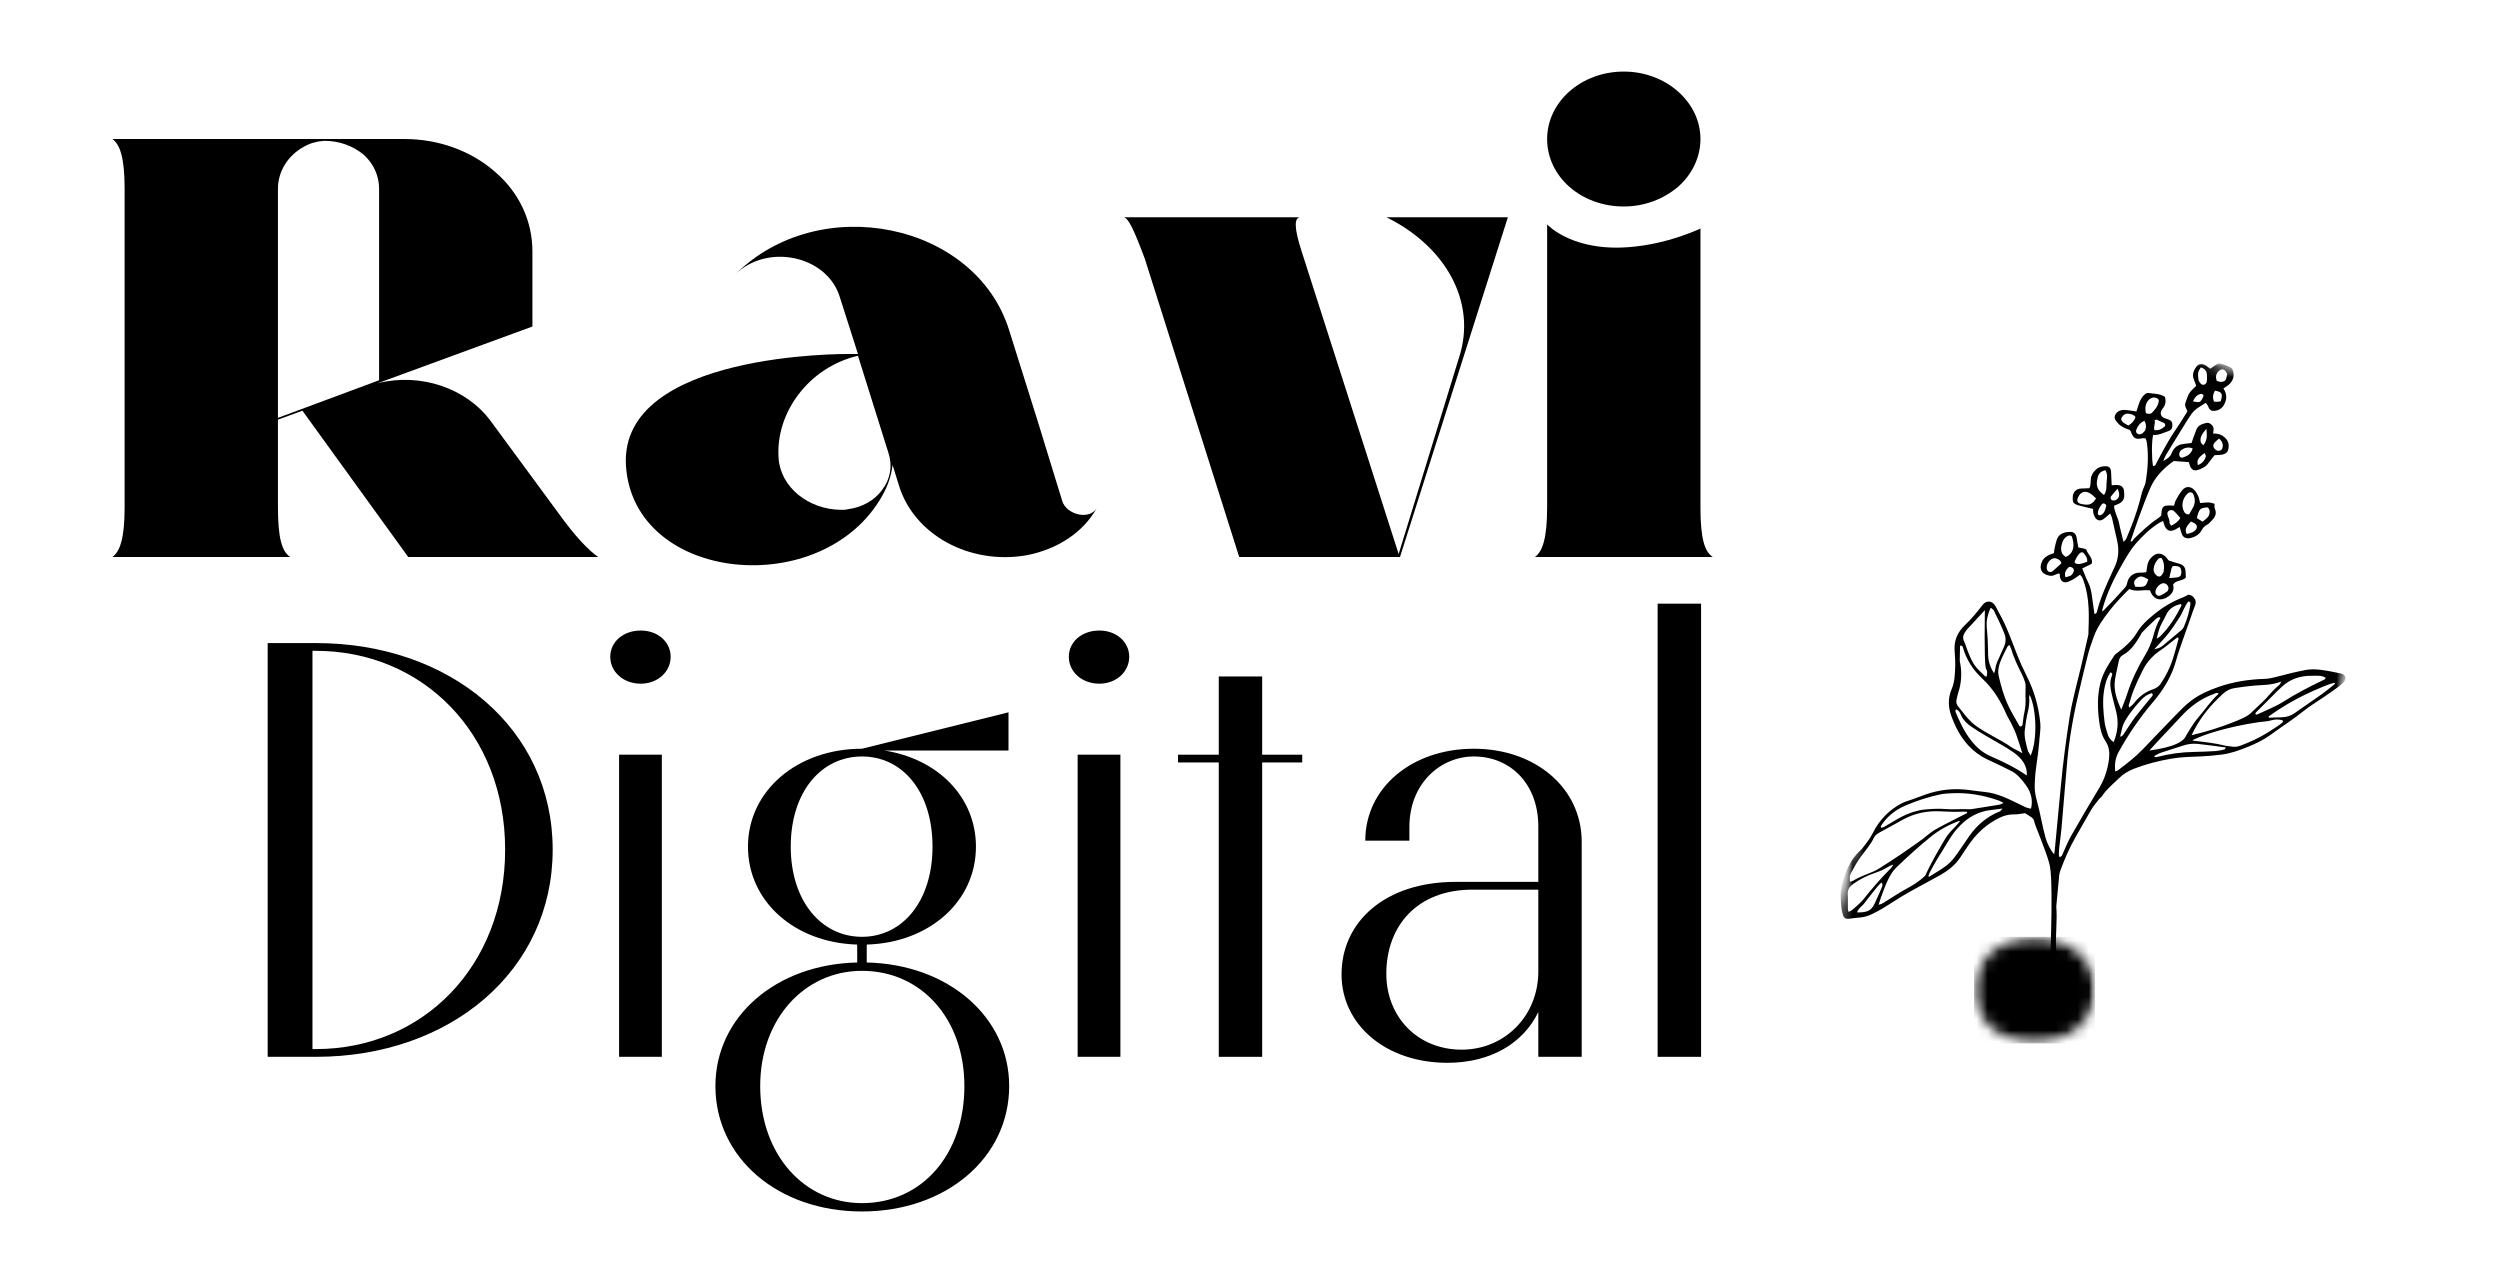
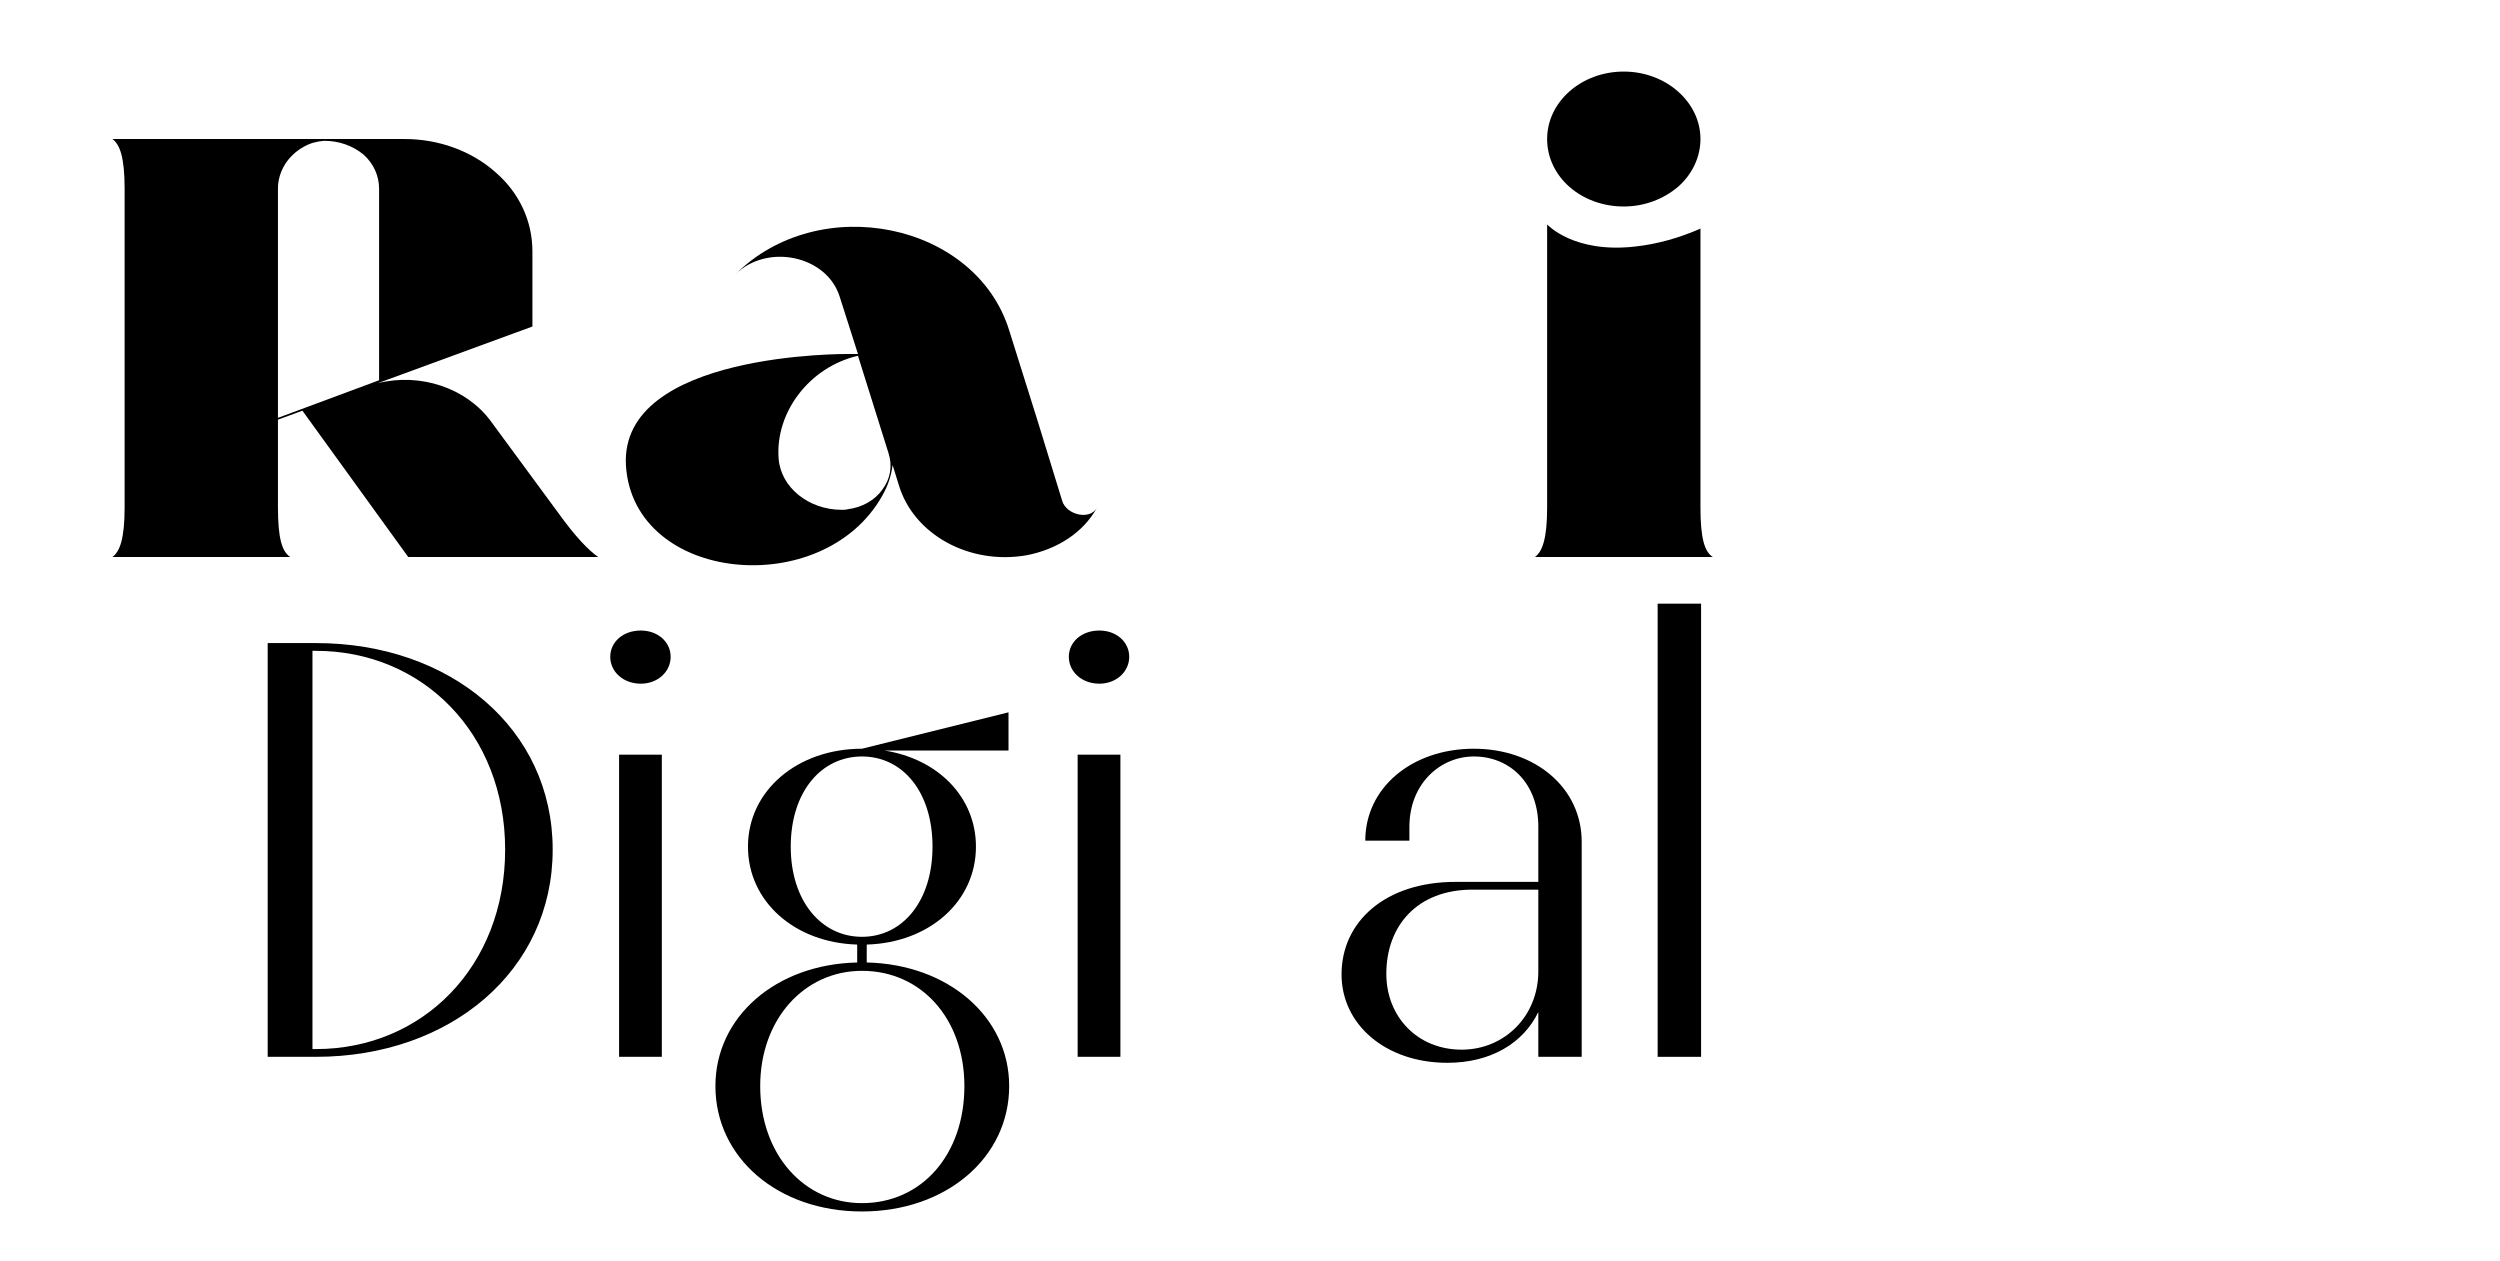
<svg xmlns="http://www.w3.org/2000/svg" width="222" height="112" viewBox="0 0 222 112" fill="none">
  <path d="M23.77 93.846H28.051C39.978 93.846 49.078 86.21 49.078 75.447C49.078 64.684 39.978 57.105 28.051 57.105H23.77V93.846ZM28.051 57.794C37.506 57.794 44.857 65.11 44.857 75.447C44.857 85.842 37.506 93.158 28.051 93.158H27.747V57.794H28.051Z" fill="black" />
  <path d="M56.902 60.711C58.407 60.711 59.554 59.649 59.554 58.325C59.554 56.996 58.407 55.991 56.902 55.991C55.337 55.991 54.191 56.996 54.191 58.325C54.191 59.649 55.337 60.711 56.902 60.711ZM58.771 93.846V67.017H54.974V93.846H58.771Z" fill="black" />
  <path d="M76.542 107.579C84.013 107.579 89.615 102.807 89.615 96.443C89.615 90.294 84.192 85.627 76.966 85.469V83.877C82.508 83.719 86.664 80.061 86.664 75.184C86.664 70.781 83.29 67.39 78.531 66.645H89.555V63.254L76.542 66.487C70.821 66.487 66.42 70.197 66.42 75.184C66.42 80.061 70.576 83.719 76.118 83.877V85.469C68.892 85.627 63.529 90.294 63.529 96.443C63.529 102.807 69.071 107.579 76.542 107.579ZM76.542 83.189C72.929 83.189 70.218 80.009 70.218 75.184C70.218 70.307 72.929 67.175 76.542 67.175C80.155 67.175 82.807 70.307 82.807 75.184C82.807 80.009 80.155 83.189 76.542 83.189ZM76.542 106.838C71.419 106.838 67.506 102.544 67.506 96.443C67.506 90.504 71.419 86.21 76.542 86.21C81.845 86.21 85.638 90.504 85.638 96.443C85.638 102.544 81.845 106.838 76.542 106.838Z" fill="black" />
  <path d="M97.623 60.711C99.128 60.711 100.275 59.649 100.275 58.325C100.275 56.996 99.128 55.991 97.623 55.991C96.058 55.991 94.912 56.996 94.912 58.325C94.912 59.649 96.058 60.711 97.623 60.711ZM99.492 93.846V67.017H95.695V93.846H99.492Z" fill="black" />
-   <path d="M112.08 93.846V67.706H115.638V67.017H112.08V60.07H108.227V67.017H104.609V67.706H108.227V93.846H112.08Z" fill="black" />
  <path d="M128.528 94.377C132.381 94.377 135.277 92.627 136.602 89.868V93.846H140.455V74.759C140.455 69.934 136.298 66.487 130.876 66.487C125.394 66.487 121.237 69.934 121.237 74.653H125.154V73.434C125.154 69.561 127.925 67.175 130.876 67.175C134.13 67.175 136.602 69.614 136.602 73.382V78.311H129.251C123.046 78.311 119.129 81.811 119.129 86.531C119.129 90.982 123.046 94.377 128.528 94.377ZM129.794 93.21C125.877 93.21 123.106 90.294 123.106 86.478C123.106 82.18 125.877 79 130.756 79H136.602V86.263C136.602 90.241 133.587 93.21 129.794 93.21Z" fill="black" />
  <path d="M151.056 93.846V53.605H147.199V93.846H151.056Z" fill="black" />
  <path d="M49.566 45.535L43.6 37.425C41.432 34.456 37.336 33.078 33.538 34.03L47.278 28.995V22.315C47.278 19.662 46.132 17.118 43.964 15.263C41.856 13.407 38.96 12.346 35.95 12.346H9.984C10.647 12.824 11.066 13.991 11.066 16.745V45.061C11.066 47.815 10.647 48.982 9.984 49.46H25.768C25.046 48.982 24.682 47.815 24.682 45.061V37.267L26.855 36.469L36.249 49.46H53.12C52.277 48.877 51.131 47.71 49.566 45.535ZM24.682 37.105V16.745C24.682 15.263 25.529 13.829 26.974 13.035C27.517 12.719 28.116 12.557 28.778 12.504C30.104 12.504 31.31 12.929 32.277 13.723C33.179 14.521 33.663 15.631 33.663 16.745V33.767L24.682 37.105Z" fill="black" />
  <path d="M94.324 44.478L92.156 37.425L89.624 29.364C86.674 19.767 72.754 16.907 65.283 24.381C68.114 21.57 73.417 22.684 74.563 26.342L76.188 31.434H75.345C75.345 31.434 54.981 31.219 55.584 41.346C56.247 51.793 73.118 53.386 78.356 44C78.839 43.149 79.143 42.25 79.263 41.293L79.806 43.043C81.127 47.499 86.13 50.201 91.189 49.302C93.9 48.772 96.193 47.285 97.394 45.114C96.731 46.228 94.683 45.697 94.324 44.478ZM75.285 45.219C75.106 45.272 74.922 45.272 74.742 45.272C71.792 45.272 69.32 43.258 69.141 40.71C68.836 36.631 71.852 32.6 76.188 31.592L78.899 40.236C79.263 41.346 79.078 42.513 78.356 43.469C77.693 44.425 76.551 45.061 75.285 45.219Z" fill="black" />
-   <path d="M123.114 19.293C128.297 21.837 131.188 26.767 129.563 31.75L124.2 49.197L115.583 22.315C114.861 20.087 114.98 19.399 115.404 19.293H99.8C100.218 19.399 100.702 20.403 101.668 23.004L110.041 49.46H124.32L133.899 19.293H123.114Z" fill="black" />
  <path d="M144.193 18.337C146.003 18.337 147.692 17.701 149.013 16.587C150.279 15.473 151.001 13.938 151.001 12.346C151.001 9.057 147.931 6.355 144.193 6.355C140.401 6.355 137.385 9.057 137.385 12.346C137.385 15.684 140.401 18.337 144.193 18.337ZM151.001 45.061V20.298C149.197 21.096 147.209 21.675 145.22 21.89C139.738 22.526 137.385 19.929 137.385 19.929V45.061C137.385 47.815 136.967 48.982 136.304 49.46H152.088C151.365 48.982 151.001 47.815 151.001 45.061Z" fill="black" />
  <mask id="mask0_407_334" style="mask-type:luminance" maskUnits="userSpaceOnUse" x="175" y="83" width="12" height="10">
-     <path d="M175.292 83.193H186.042V92.653H175.292V83.193Z" fill="white" />
-   </mask>
+     </mask>
  <g mask="url(#mask0_407_334)">
    <mask id="mask1_407_334" style="mask-type:luminance" maskUnits="userSpaceOnUse" x="175" y="83" width="12" height="10">
      <path d="M180.664 83.193C177.699 83.193 175.292 85.311 175.292 87.925C175.292 90.535 177.699 92.653 180.664 92.653C183.634 92.653 186.042 90.535 186.042 87.925C186.042 85.311 183.634 83.193 180.664 83.193Z" fill="white" />
    </mask>
    <g mask="url(#mask1_407_334)">
      <path d="M175.292 83.193H186.042V92.653H175.292V83.193Z" fill="black" />
    </g>
  </g>
  <mask id="mask2_407_334" style="mask-type:luminance" maskUnits="userSpaceOnUse" x="163" y="31" width="47" height="57">
    <path d="M163.31 31.439H209.241V87.579H163.31V31.439Z" fill="white" />
  </mask>
  <g mask="url(#mask2_407_334)">
    <mask id="mask3_407_334" style="mask-type:luminance" maskUnits="userSpaceOnUse" x="162" y="28" width="53" height="63">
      <path d="M176.543 28.14L214.714 35.75L200.58 90.64L162.413 83.031L176.543 28.14Z" fill="white" />
    </mask>
    <g mask="url(#mask3_407_334)">
      <mask id="mask4_407_334" style="mask-type:luminance" maskUnits="userSpaceOnUse" x="162" y="28" width="53" height="63">
        <path d="M176.543 28.14L214.714 35.75L200.58 90.64L162.413 83.031L176.543 28.14Z" fill="white" />
      </mask>
      <g mask="url(#mask4_407_334)">
-         <path d="M207.268 60.785C206.904 61.079 206.545 61.382 206.162 61.654C205.374 62.215 204.562 62.754 203.774 63.316C203.435 63.557 203.067 63.684 202.633 63.693C202.249 63.702 201.87 63.719 201.487 63.733C201.472 63.697 201.462 63.662 201.452 63.627C202.633 62.767 203.7 62.18 204.492 61.785C205.608 61.233 207.258 60.535 207.343 60.662C207.358 60.689 207.328 60.737 207.268 60.785ZM202.728 64.017C202.787 64.149 202.449 64.368 201.307 65.088C200.59 65.54 199.797 65.895 198.985 66.202C198.711 66.303 198.447 66.355 198.153 66.29C197.978 66.254 197.789 66.263 197.614 66.219C196.692 65.983 195.735 65.886 194.788 65.776C194.749 65.772 194.714 65.737 194.689 65.724C195.132 65.522 195.501 65.377 195.73 65.29C195.73 65.29 197.729 64.535 200.62 64.123C201.208 64.04 201.188 64.083 201.512 64.009C201.816 63.939 202.085 63.846 202.439 63.908C202.588 63.934 202.698 63.952 202.728 64.017ZM197.51 66.561C197.26 66.614 197.006 66.675 196.752 66.693C196.104 66.732 195.456 66.763 194.808 66.772C193.707 66.79 192.635 66.939 191.584 67.21C191.514 67.228 191.434 67.228 191.36 67.237C191.34 67.202 191.315 67.171 191.295 67.136C191.489 67.035 191.678 66.912 191.888 66.842C192.536 66.618 193.199 66.43 193.851 66.21C194.275 66.066 194.714 66.013 195.152 66.057C195.97 66.14 196.787 66.263 197.669 66.377C197.584 66.478 197.559 66.553 197.51 66.561ZM191.549 65.89C192.247 65.145 192.954 64.412 193.642 63.662C194.44 62.789 195.367 62.066 196.553 61.636C196.687 61.588 196.817 61.483 196.986 61.561C196.986 61.583 197.001 61.618 196.991 61.627C196.269 62.294 195.745 63.101 195.112 63.829C194.883 64.092 194.694 64.403 194.574 64.588C194.275 65.044 194.106 65.368 194.056 65.452C193.827 65.855 193.099 66.338 190.861 66.649C191.105 66.382 191.32 66.132 191.549 65.89ZM198.437 61.101C199.025 61.013 199.618 60.925 200.216 60.877C200.963 60.82 201.721 60.851 202.593 60.517C202.464 60.724 202.439 60.794 202.384 60.833C201.93 61.189 201.596 61.627 201.213 62.031C200.774 62.487 200.296 62.912 199.837 63.351C199.568 63.605 199.124 63.829 197.948 64.272C197.141 64.575 196.014 64.956 194.609 65.29C194.664 65.175 194.763 64.974 194.898 64.724C195.511 63.583 196.308 62.61 197.375 61.632C197.679 61.351 198.018 61.162 198.437 61.101ZM205.304 60.009C205.713 60.017 206.142 59.947 206.505 60.18C206.515 60.338 206.371 60.36 206.261 60.412C205.05 60.991 203.864 61.61 202.743 62.32C202.07 62.746 201.297 63.044 200.565 63.39C200.485 63.43 200.38 63.5 200.266 63.404C200.296 63.346 200.311 63.276 200.36 63.233C200.973 62.61 201.596 61.991 202.219 61.373C202.359 61.233 202.503 61.105 202.648 60.969C203.371 60.298 204.268 59.996 205.304 60.009ZM188.225 65.54C188.23 65.517 188.24 65.491 188.245 65.465C188.255 65.5 188.26 65.531 188.265 65.561C188.25 65.557 188.225 65.544 188.225 65.54ZM188.898 61.601C188.748 62.083 188.544 62.548 188.364 63.022C187.985 62.171 187.667 61.294 187.811 60.364C187.901 59.794 188.045 59.237 188.155 58.671C188.2 58.452 188.314 58.276 188.519 58.162C189.286 57.741 189.675 57.061 190.084 56.395C190.129 56.316 190.153 56.219 190.223 56.154C190.597 55.776 190.976 55.395 191.374 55.031C191.484 54.934 191.599 54.772 191.818 54.825C191.828 54.855 191.848 54.882 191.843 54.89C191.524 55.399 191.36 55.947 191.205 56.504C191.046 57.083 190.811 57.636 190.487 58.171C189.829 59.263 189.281 60.404 188.898 61.601ZM187.691 65.899C187.367 65.684 187.223 65.425 187.143 65.136C187.044 64.807 186.929 64.474 186.889 64.132C186.774 63.197 186.69 62.254 186.839 61.32C186.929 60.759 187.073 60.202 187.412 59.702C187.612 59.781 187.577 59.912 187.537 60C187.278 60.614 187.427 61.219 187.567 61.825C187.676 62.298 187.811 62.763 187.926 63.233C188.14 64.123 188.065 64.996 187.691 65.899ZM191.973 55.329C192.092 55.101 192.232 54.882 192.331 54.645C192.571 54.092 193.019 53.767 193.667 53.64C193.687 53.689 193.727 53.737 193.717 53.767C193.233 54.754 192.64 55.689 191.833 56.5C191.773 56.561 191.688 56.605 191.519 56.719C191.629 56.171 191.753 55.741 191.973 55.329ZM194.33 53.404C194.554 53.461 194.519 53.596 194.504 53.693C194.4 54.373 194.205 55.035 193.921 55.675C193.876 55.776 193.797 55.882 193.707 55.956C193.184 56.404 192.66 56.842 192.127 57.276C191.943 57.434 191.743 57.579 191.3 57.649C191.788 57.114 192.197 56.702 192.551 56.254C192.905 55.807 193.209 55.325 193.523 54.851C193.832 54.386 193.976 53.842 194.33 53.404ZM193.428 56.829C193.273 57.386 193.134 57.947 192.954 58.5C192.705 59.276 192.341 60.013 191.873 60.711C191.723 60.939 191.494 61.101 191.225 61.193C190.492 61.443 189.934 61.868 189.501 62.439C189.396 62.579 189.236 62.689 189.077 62.833C189.052 62.737 189.017 62.689 189.027 62.654C189.172 62.189 189.291 61.711 189.476 61.259C189.72 60.654 189.999 60.057 190.298 59.474C190.667 58.746 191.23 58.145 191.958 57.671C192.212 57.509 192.436 57.316 192.67 57.132C192.9 56.952 193.129 56.767 193.348 56.596C193.537 56.662 193.448 56.754 193.428 56.829ZM191.021 61.925C190.557 62.5 190.069 63.066 189.62 63.654C189.276 64.105 188.987 64.592 188.663 65.061C188.564 65.206 188.499 65.395 188.265 65.412C188.304 65.276 188.429 64.737 188.454 64.627C188.638 63.759 190.019 62.272 190.163 62.118C190.238 62.039 190.373 61.908 190.577 61.772C190.732 61.675 190.901 61.596 191.09 61.553C191.25 61.719 191.1 61.825 191.021 61.925ZM177.574 72.057C176.722 72.395 176.029 72.903 175.441 73.535C175.247 73.746 175.062 73.969 174.898 74.202C174.459 74.825 174.056 75.469 173.597 76.083C173.373 76.386 173.094 76.671 172.78 76.908C172.346 77.232 171.863 77.504 171.399 77.798C171.364 77.82 171.295 77.864 171.265 77.847C171.2 77.807 171.305 77.553 171.673 76.899C172.147 76.057 172.426 75.645 172.426 75.645C173.178 74.39 173.443 73.939 174.061 73.307C174.793 72.561 175.7 72.04 176.847 71.925C177.131 71.895 177.41 71.851 177.823 71.798C177.684 71.947 177.639 72.026 177.574 72.057ZM169.147 79.004C168.613 79.294 168.12 79.636 167.607 79.947C167.377 80.088 167.178 80.267 166.819 80.347C166.894 80.118 166.939 79.943 166.999 79.776C167.208 79.232 167.387 78.68 167.641 78.153C167.836 77.759 168.065 77.342 168.394 77.031C169.381 76.088 170.393 75.158 171.469 74.29C172.192 73.706 173.044 73.241 173.961 72.899C173.976 72.89 174.001 72.912 174.046 72.934C173.851 73.149 173.677 73.373 173.473 73.57C172.825 74.197 172.536 74.838 172.316 75.202C171.778 76.097 171.245 77.132 170.961 77.75C170.442 78.276 169.804 78.649 169.147 79.004ZM167.073 78.873C166.884 79.325 166.68 79.772 166.475 80.219C166.176 80.86 165.842 81.035 164.905 81.022C165.02 80.64 165.404 80.443 165.608 80.14C165.822 79.829 166.082 79.535 166.316 79.232C166.545 78.934 166.779 78.64 167.068 78.364C167.243 78.579 167.128 78.732 167.073 78.873ZM164.148 80.982C164.118 80.847 164.088 80.767 164.088 80.689C164.083 80.254 164.108 79.816 164.078 79.382C164.053 78.96 164.287 78.689 164.631 78.447C165.189 78.061 165.802 77.75 166.455 77.531C166.924 77.373 167.352 77.18 167.756 76.925C167.831 76.877 167.926 76.851 168.135 76.767C168.015 76.943 167.98 77.026 167.921 77.088C167.043 77.969 166.231 78.895 165.473 79.86C165.204 80.193 164.846 80.474 164.522 80.767C164.437 80.842 164.312 80.886 164.148 80.982ZM164.362 77.54C164.626 77.044 164.9 76.548 165.229 76.092C165.638 75.531 166.111 75.009 166.405 74.39C166.5 74.193 166.66 74.057 166.869 73.943C167.557 73.575 168.24 73.193 168.917 72.816C169.964 72.228 171.115 71.978 172.331 72.048C172.954 72.083 173.572 72.101 174.195 72.079C174.35 72.07 174.504 72.079 174.659 72.083C174.669 72.123 174.679 72.158 174.689 72.197C174.439 72.32 174.195 72.439 173.951 72.566C173.233 72.939 172.506 73.29 171.808 73.693C171.424 73.917 171.1 74.228 170.746 74.496C170.746 74.496 170.477 74.693 170.203 74.886C168.399 76.184 166.804 77.158 166.804 77.158C166.161 77.548 165.369 77.71 164.537 78.219C164.477 78.254 164.392 78.259 164.277 78.29C164.252 78.022 164.237 77.763 164.362 77.54ZM167.013 73.364C167.537 72.535 168.284 71.917 169.256 71.509C170.248 71.092 171.27 70.754 172.341 70.535C172.64 70.474 172.959 70.46 173.268 70.443C174.753 70.36 176.169 70.618 177.534 71.105C177.629 71.14 177.709 71.193 177.918 71.307C177.704 71.39 177.614 71.447 177.519 71.46C176.832 71.575 176.144 71.684 175.456 71.79C175.252 71.82 175.042 71.868 174.838 71.86C174.165 71.82 173.492 71.899 172.815 71.847C172.197 71.794 171.564 71.82 170.946 71.882C170.218 71.956 169.53 72.189 168.897 72.513C168.359 72.79 167.851 73.118 167.327 73.417C167.248 73.46 167.153 73.482 167.058 73.517C167.033 73.443 166.999 73.39 167.013 73.364ZM176.767 67.153C176.029 66.829 175.481 66.333 175.018 65.732C174.41 64.947 174.011 64.083 173.647 63.202C173.622 63.154 173.667 63.079 173.687 62.987C173.981 63.096 174.066 63.333 174.155 63.531C174.345 63.952 174.669 64.267 175.062 64.535C175.491 64.829 175.94 65.101 176.393 65.368C177.186 65.842 178.023 66.267 178.77 66.79C179.483 67.29 180.031 67.925 179.981 68.864C178.96 68.158 177.878 67.64 176.767 67.153ZM173.896 61.5C174.17 60.671 174.22 59.829 174.081 58.978C174.061 58.864 174.026 58.75 174.026 58.636C174.031 58.206 174.041 57.776 174.051 57.351C174.205 57.303 174.265 57.364 174.295 57.461C174.594 58.531 175.167 59.461 176.029 60.259C177.026 61.189 177.684 62.298 178.197 63.491C178.297 63.724 178.456 63.939 178.566 64.167C178.74 64.526 178.915 64.882 179.049 65.25C179.249 65.794 179.413 66.347 179.588 66.895C179.274 66.675 178.9 66.553 178.606 66.347C177.604 65.649 176.438 65.167 175.461 64.452C175.182 64.246 174.933 64.009 174.714 63.759C174.424 63.434 174.18 63.079 173.901 62.75C173.752 62.57 173.687 62.382 173.732 62.171C173.777 61.947 173.826 61.719 173.896 61.5ZM174.479 56.167C174.574 56.013 174.664 55.904 174.689 55.877C174.903 55.649 175.476 55.022 176.254 54.18C176.204 57.947 176.268 59.246 176.368 59.412C176.378 59.425 176.428 59.496 176.453 59.61C176.473 59.702 176.458 59.803 176.423 60.07C176.373 60.066 176.303 60.079 176.278 60.057C176.004 59.785 175.71 59.526 175.471 59.233C175.122 58.798 174.928 58.298 174.728 57.798C174.619 57.517 174.539 57.228 174.41 56.952C174.28 56.675 174.31 56.417 174.479 56.167ZM176.777 53.965C176.891 54.066 177.011 54.123 177.051 54.206C177.38 54.904 177.734 55.592 178.003 56.307C178.147 56.693 178.122 57.118 177.918 57.517C177.759 57.833 177.639 58.162 177.49 58.478C177.335 58.798 177.205 59.118 177.176 59.465C177.171 59.553 177.121 59.632 177.066 59.785C176.981 59.649 176.852 59.43 176.742 59.145C176.463 58.425 176.577 58.083 176.508 56.794C176.448 55.715 176.343 55.496 176.473 54.873C176.553 54.483 176.677 54.171 176.777 53.965ZM178.426 57.259C178.491 57.399 178.551 57.496 178.581 57.596C178.815 58.377 179.159 59.118 179.533 59.855C179.648 60.083 179.747 60.325 179.822 60.566C179.872 60.715 179.872 60.877 179.872 61.035C179.877 61.289 179.847 61.539 179.862 61.789C179.887 62.298 179.877 62.798 179.757 63.298C179.672 63.636 179.662 63.983 179.603 64.325C179.588 64.43 179.528 64.548 179.344 64.496C179.015 63.904 178.651 63.316 178.357 62.706C177.943 61.838 177.689 60.921 177.48 60.004C177.4 59.658 177.46 59.259 177.574 58.917C177.744 58.412 178.018 57.934 178.247 57.447C178.277 57.395 178.337 57.355 178.426 57.259ZM180.231 61.706C180.869 63.004 180.918 65.785 180.32 67.101C180.221 66.912 180.101 66.763 180.056 66.597C179.912 66.017 179.727 65.439 179.802 64.833C179.862 64.311 179.937 63.785 180.061 63.267C180.171 62.816 180.236 62.364 180.191 61.904C180.186 61.851 180.211 61.794 180.231 61.706ZM184.457 50.079C184.322 50.066 184.188 49.947 184.233 49.855C184.377 49.57 184.477 49.263 184.776 49.061C184.811 49.039 184.876 49.057 184.97 49.053C185.16 49.281 185.394 49.513 185.339 49.89C185.045 49.974 184.781 50.118 184.457 50.079ZM184.023 50.978C183.914 51.127 183.874 51.132 183.415 51.267C183.281 50.873 183.455 50.583 183.744 50.333C183.988 50.342 184.138 50.452 184.158 50.61C184.178 50.728 184.098 50.868 184.023 50.978ZM183.45 49.456C183.012 49.211 182.982 48.816 183.061 48.43C183.136 48.101 183.256 47.759 183.645 47.579C183.759 47.522 183.944 47.548 183.978 47.645C184.203 48.263 184.258 49.092 183.45 49.456ZM182.264 50.728C182.1 50.873 181.855 50.794 181.781 50.592C181.646 50.219 181.925 49.702 182.339 49.583C182.404 49.561 182.493 49.561 182.558 49.583C182.777 49.654 182.992 49.737 183.051 50.022C182.802 50.246 182.543 50.496 182.264 50.728ZM187.507 44.399C187.437 44.346 187.392 44.171 187.437 44.105C187.597 43.882 187.796 43.68 188.04 43.395C188.285 43.921 188.21 44.246 187.851 44.417C187.761 44.461 187.577 44.452 187.507 44.399ZM186.849 45.465C186.759 45.618 186.615 45.767 186.381 45.759C186.346 45.715 186.291 45.68 186.291 45.645C186.276 45.311 186.445 45.031 186.655 44.767C186.69 44.724 186.804 44.684 186.849 44.706C186.929 44.741 187.049 44.833 187.039 44.886C187.004 45.083 186.949 45.285 186.849 45.465ZM186.211 42.733C186.276 42.342 186.306 41.895 186.959 41.754C187.178 42.123 187.098 42.465 187.068 42.794C187.029 43.171 187.113 43.57 186.839 43.952C186.361 43.632 186.131 43.228 186.211 42.733ZM184.841 44.759C184.492 44.693 184.387 44.487 184.517 44.197C184.547 44.132 184.577 44.07 184.616 44.009C184.826 43.671 185.16 43.583 185.523 43.767C185.633 43.825 185.733 43.904 185.827 43.978C185.937 44.07 186.037 44.171 186.131 44.259C185.758 44.842 185.489 44.882 184.841 44.759ZM191.504 37.259C191.728 37.364 191.958 37.461 192.177 37.57C192.282 37.623 192.301 37.811 192.222 37.877C191.978 38.083 191.708 38.254 191.315 38.193C191.205 37.877 191.429 37.605 191.325 37.311C191.384 37.294 191.444 37.276 191.504 37.259ZM191.07 36.68C191.006 36.746 190.836 36.746 190.712 36.746C190.652 36.746 190.552 36.68 190.542 36.632C190.467 36.219 190.507 35.816 190.831 35.487C190.936 35.377 191.12 35.333 191.185 35.298C191.584 35.303 191.738 35.439 191.688 35.684C191.619 36.079 191.355 36.39 191.07 36.68ZM190.512 38.154C190.477 38.272 190.358 38.386 190.248 38.478C190.129 38.57 189.959 38.605 189.815 38.522C189.675 38.434 189.65 38.294 189.71 38.149C189.829 37.842 189.999 37.566 190.413 37.368C190.602 37.662 190.587 37.912 190.512 38.154ZM189.002 37.785C188.863 37.706 188.703 37.64 188.574 37.539C188.424 37.417 188.294 37.272 188.414 37.066C188.549 36.829 188.763 36.697 189.022 36.741C189.246 36.776 189.481 36.816 189.635 37.031C189.535 37.325 189.351 37.579 189.002 37.785ZM195.207 33.057C195.227 32.917 195.347 32.785 195.436 32.618C195.85 32.767 195.96 32.996 195.975 33.259C195.99 33.487 195.99 33.719 195.95 33.943C195.935 34.031 195.815 34.127 195.71 34.167C195.646 34.193 195.506 34.145 195.446 34.088C195.352 33.987 195.247 33.86 195.227 33.737C195.187 33.513 195.172 33.281 195.207 33.057ZM195.666 35.158C195.631 35.267 195.591 35.382 195.526 35.478C195.357 35.737 195.277 35.754 194.729 35.64C194.888 35.307 195.063 35.066 195.421 34.983C195.486 34.969 195.571 35.004 195.631 35.039C195.661 35.057 195.676 35.123 195.666 35.158ZM197.071 32.912C197.196 32.816 197.36 32.754 197.5 32.838C197.614 32.912 197.689 33.044 197.754 33.158C197.789 33.211 197.764 33.294 197.744 33.36C197.689 33.535 197.709 33.746 197.5 33.851C197.31 33.947 197.101 33.93 196.847 33.82C196.727 33.465 196.767 33.162 197.071 32.912ZM197.201 35.636C197.116 35.649 197.021 35.671 196.926 35.675C196.827 35.68 196.732 35.671 196.608 35.667C196.448 35.311 196.513 35 196.687 34.689C197.32 34.807 197.4 34.956 197.201 35.636ZM193.822 39.882C194.066 39.746 194.34 39.684 194.709 39.816C194.599 40.303 194.24 40.5 193.817 40.636C193.702 40.675 193.557 40.579 193.532 40.469C193.473 40.211 193.592 40.013 193.822 39.882ZM195.93 38.079C195.985 38.654 196.024 39.096 195.646 39.544C195.546 39.417 195.436 39.338 195.421 39.246C195.357 38.873 195.471 38.601 195.93 38.079ZM195.88 40.539C195.775 40.882 195.561 41.149 195.172 41.303C195.068 40.855 195.162 40.675 195.77 40.224C195.83 40.377 195.9 40.469 195.88 40.539ZM196.647 39.316C196.747 39.193 196.887 39.092 197.056 38.939C197.38 39.237 197.435 39.509 197.345 39.811C197.28 40.022 196.976 40.101 196.782 39.965C196.528 39.785 196.463 39.539 196.647 39.316ZM192.665 45.32C192.76 45.281 192.949 45.294 193.014 45.355C193.233 45.544 193.408 45.772 193.612 45.996C193.398 46.355 193.124 46.522 192.82 46.675C192.586 46.513 192.685 46.281 192.61 46.101C192.546 45.93 192.471 45.754 192.461 45.575C192.456 45.491 192.566 45.355 192.665 45.32ZM194.285 43.803C194.459 43.658 194.694 43.702 194.778 43.908C194.928 44.281 194.953 44.662 194.759 45.031C194.644 45.259 194.509 45.474 194.39 45.68C194.15 45.697 194.026 45.583 193.946 45.434C193.657 44.921 193.807 44.215 194.285 43.803ZM194.953 46.526C195.117 46.671 195.117 46.873 194.998 47.026C194.853 47.215 194.654 47.316 194.185 47.421C193.921 46.965 194.255 46.662 194.554 46.311C194.704 46.39 194.853 46.434 194.953 46.526ZM196.044 45.053C196.224 45.211 196.244 45.404 196.199 45.614C196.144 45.86 196.054 45.965 195.586 46.329C195.416 46.219 195.242 46.11 195.077 46.004C195.297 45.158 195.347 45.114 196.044 45.053ZM189.76 51.342C190.034 51.118 190.243 51.14 190.771 51.452C190.547 52.114 190.492 52.145 189.62 52.105C189.441 51.754 189.471 51.579 189.76 51.342ZM191.693 49.596C191.738 49.557 191.833 49.561 191.928 49.535C192.197 49.917 192.192 50.325 192.137 50.733C192.117 50.86 192.017 50.983 191.933 51.096C191.838 51.224 191.659 51.228 191.534 51.127C191.325 50.965 191.22 50.759 191.24 50.522C191.27 50.171 191.434 49.86 191.693 49.596ZM191.987 51.811C192.247 51.719 192.551 51.925 192.566 52.254C192.546 52.311 192.536 52.447 192.456 52.513C192.267 52.658 192.057 52.789 191.833 52.89C191.649 52.969 191.419 52.807 191.399 52.618C191.374 52.32 191.659 51.93 191.987 51.811ZM192.944 50.272C193.039 50.267 193.144 50.25 193.238 50.263C193.552 50.307 193.652 50.39 193.687 50.636C193.707 50.746 193.707 50.86 193.687 50.974C193.667 51.114 193.572 51.219 193.408 51.259C193.333 51.276 193.253 51.285 193.179 51.289C193.029 51.303 192.88 51.316 192.63 51.333C192.705 50.996 192.765 50.728 192.83 50.469C192.845 50.404 192.9 50.351 192.944 50.272ZM207.861 59.803C207.228 59.671 206.595 59.539 205.952 59.465C205.544 59.421 205.11 59.425 204.711 59.5C203.844 59.667 202.992 59.882 202.145 60.105C201.796 60.197 201.447 60.276 201.078 60.285C199.668 60.329 198.287 60.544 196.966 61.013C196.094 61.32 195.247 61.697 194.539 62.246C194.031 62.636 193.592 63.096 193.149 63.553C192.177 64.544 191.23 65.557 190.263 66.553C189.605 67.237 188.838 67.829 188.065 68.412C188.015 68.452 187.931 68.46 187.826 68.5C187.776 67.895 187.826 67.342 188.12 66.803C188.982 65.224 190.009 63.737 191.2 62.329C192.002 61.386 192.655 60.364 193.054 59.228C193.223 58.746 193.338 58.25 193.508 57.767C193.846 56.776 194.2 55.789 194.549 54.803C194.664 54.474 194.768 54.14 194.903 53.816C194.988 53.61 195.018 53.412 194.913 53.215C194.793 53.004 194.629 52.833 194.32 52.807C194.17 52.886 194.021 52.983 193.856 53.044C192.89 53.412 192.047 53.925 191.27 54.561C190.687 55.039 190.138 55.535 189.78 56.145C189.371 56.838 188.793 57.377 188.14 57.877C188 57.983 187.836 58.079 187.751 58.211C187.248 58.969 186.754 59.728 186.53 60.592C186.226 61.754 186.256 62.925 186.411 64.092C186.49 64.684 186.615 65.281 186.964 65.807C187.303 66.311 187.348 66.86 187.278 67.408C187.163 68.307 186.899 69.162 186.411 69.974C185.548 71.39 184.716 72.825 183.894 74.263C183.635 74.715 183.455 75.197 183.236 75.662C183.156 75.825 183.146 76.026 182.902 76.118C182.872 76.053 182.827 75.996 182.827 75.939C182.827 75.706 182.837 75.478 182.862 75.25C182.922 74.697 183.012 74.153 183.056 73.601C183.236 71.561 183.395 69.517 183.58 67.478C183.704 66.123 183.914 64.781 184.173 63.443C184.287 62.851 184.422 62.267 184.557 61.68C184.831 60.509 185.1 59.338 185.399 58.171C185.538 57.632 185.723 57.105 185.912 56.579C186.216 55.711 186.769 54.947 187.338 54.211C187.851 53.548 188.449 52.934 189.077 52.303C189.68 52.588 190.308 52.346 190.921 52.425C190.946 52.496 190.966 52.561 190.996 52.623C191.315 53.281 191.918 53.408 192.546 52.969C192.959 52.68 193.084 52.316 192.969 51.908C193.214 51.504 193.762 51.627 194.101 51.294C194.091 51.114 194.096 50.886 194.071 50.662C194.036 50.36 193.866 50.149 193.518 50.057C193.199 49.974 192.885 49.868 192.581 49.772C192.451 49.623 192.351 49.452 192.197 49.342C191.818 49.079 191.494 49.11 191.15 49.399C190.901 49.614 190.742 49.873 190.687 50.18C190.652 50.382 190.627 50.583 190.592 50.811C190.408 50.829 190.258 50.86 190.109 50.851C189.461 50.811 189.017 51.202 188.903 51.728C188.873 51.882 188.813 52.048 188.708 52.171C188.075 52.89 187.412 53.588 186.7 54.311C186.695 54.206 186.68 54.162 186.69 54.123C187.083 52.658 187.756 51.289 188.534 49.956C188.868 49.386 189.202 48.807 189.64 48.298C190.238 47.601 190.911 46.956 191.723 46.439C191.823 46.373 191.938 46.333 192.082 46.263C192.137 46.439 192.167 46.57 192.222 46.697C192.431 47.171 192.765 47.259 193.248 46.974C193.328 46.925 193.418 46.877 193.557 46.798C193.627 47.035 193.677 47.233 193.747 47.425C193.856 47.724 194.141 47.855 194.479 47.785C194.938 47.684 195.297 47.465 195.501 47.096C195.621 46.886 195.75 46.711 195.995 46.592C196.149 46.517 196.259 46.373 196.378 46.25C196.687 45.943 196.877 45.614 196.682 45.184C196.622 45.044 196.657 44.873 196.652 44.737C196.209 44.592 196.209 44.592 195.367 44.667C195.317 44.474 195.292 44.267 195.212 44.079C195.117 43.873 195.003 43.654 194.838 43.491C194.494 43.154 194.076 43.171 193.782 43.531C193.567 43.794 193.398 44.079 193.238 44.368C193.149 44.526 193.114 44.711 193.054 44.904C192.845 44.895 192.665 44.877 192.491 44.886C192.177 44.899 192.017 45.026 191.963 45.303C191.933 45.461 191.933 45.618 191.918 45.785C191.818 45.868 191.738 45.961 191.634 46.026C190.831 46.548 190.173 47.206 189.496 47.846C189.416 47.925 189.396 48.101 189.187 48.083C189.441 47.351 189.67 46.64 189.929 45.943C190.253 45.07 190.572 44.193 190.946 43.333C191.374 42.346 192.132 41.566 193.029 40.939C193.503 40.974 193.911 41 194.365 41.035C194.4 41.149 194.44 41.303 194.504 41.447C194.639 41.737 194.873 41.829 195.192 41.724C195.566 41.601 195.9 41.43 196.114 41.114C196.279 40.882 196.463 40.662 196.657 40.417C196.812 40.408 196.966 40.412 197.121 40.399C197.794 40.338 197.898 40.057 197.908 39.566C197.913 39.281 197.779 39.039 197.539 38.829C197.265 38.588 196.941 38.483 196.523 38.496C196.543 38.32 196.578 38.189 196.568 38.057C196.543 37.776 196.204 37.491 195.945 37.553C195.561 37.636 195.192 37.759 195.043 38.136C194.953 38.377 194.863 38.614 194.773 38.855C194.719 39.009 194.669 39.162 194.609 39.338C194.365 39.368 194.136 39.395 193.906 39.421C193.523 39.461 193.219 39.627 193.014 39.917C192.934 40.031 192.87 40.162 192.82 40.289C192.705 40.561 192.486 40.728 192.092 40.939C192.212 40.675 192.262 40.526 192.341 40.395C192.984 39.342 193.627 38.285 194.28 37.241C194.768 36.469 194.883 36.373 195.875 35.772C195.93 35.846 195.995 35.917 196.039 35.996C196.089 36.075 196.109 36.167 196.154 36.25C196.269 36.443 196.428 36.513 196.662 36.487C197.031 36.443 197.29 36.276 197.465 35.991C197.769 35.491 197.774 34.987 197.44 34.496C197.535 34.434 197.589 34.39 197.654 34.351C198.187 34.039 198.447 33.526 198.312 33C198.277 32.868 198.217 32.702 198.103 32.645C197.819 32.491 197.51 32.364 197.191 32.281C196.946 32.219 196.762 32.404 196.578 32.535C196.483 32.601 196.378 32.667 196.269 32.741C196.104 32.623 195.975 32.513 195.83 32.425C195.536 32.254 195.267 32.281 195.072 32.522C194.793 32.873 194.639 33.254 194.813 33.689C194.888 33.882 194.958 34.079 195.023 34.259C194.803 34.491 194.559 34.68 194.415 34.912C194.255 35.171 194.185 35.474 194.071 35.754C193.951 36.044 194.17 36.281 194.24 36.531C193.911 37.053 193.612 37.561 193.268 38.053C192.596 39.013 192.067 40.039 191.519 41.061C191.449 41.193 191.434 41.386 191.185 41.386C191.061 40.667 191.061 39.127 191.2 38.623C191.698 38.662 192.127 38.425 192.581 38.272C192.805 38.197 192.89 38.039 192.905 37.842C192.924 37.469 192.845 37.346 192.461 37.211C192.366 37.175 192.262 37.158 192.172 37.118C191.928 37.004 191.818 36.767 191.903 36.531C191.933 36.443 191.983 36.36 192.042 36.285C192.311 35.965 192.356 35.614 192.242 35.237C191.793 34.943 191.255 34.969 190.747 34.895C190.637 34.877 190.472 35.004 190.373 35.101C190.069 35.399 189.959 35.785 189.834 36.162C189.795 36.285 189.755 36.408 189.71 36.535C189.331 36.487 188.997 36.417 188.668 36.404C188.304 36.39 187.99 36.526 187.836 36.829C187.681 37.123 187.871 37.351 188.07 37.579C188.354 37.899 188.753 38.057 189.127 38.184C189.177 38.263 189.212 38.303 189.231 38.342C189.246 38.386 189.251 38.434 189.271 38.478C189.516 38.969 189.675 39.035 190.288 38.912C190.353 38.899 190.433 38.925 190.537 38.939C190.577 39.07 190.632 39.197 190.647 39.333C190.796 40.461 190.732 41.583 190.552 42.702C190.527 42.86 190.492 43.026 190.423 43.171C190.218 43.575 190.143 44 190.029 44.425C189.72 45.592 189.291 46.728 188.808 47.846C188.773 47.921 188.693 47.978 188.569 48.118C188.424 47.517 188.28 47.013 188.185 46.5C188.085 45.965 187.746 45.478 187.731 44.912C187.881 44.851 187.995 44.798 188.11 44.75C188.479 44.588 188.648 44.325 188.633 43.965C188.628 43.829 188.628 43.689 188.608 43.553C188.564 43.263 188.374 43.096 188.05 43.07C187.881 43.057 187.706 43.079 187.517 43.088C187.497 42.68 187.487 42.316 187.467 41.952C187.437 41.469 187.263 41.346 186.72 41.421C186.48 41.456 186.276 41.544 186.112 41.706C185.857 41.947 185.688 42.215 185.663 42.561C185.638 42.829 185.673 43.114 185.523 43.355C185.264 43.364 185.035 43.368 184.801 43.382C184.587 43.395 184.392 43.465 184.258 43.618C184.033 43.877 184.038 44.184 184.073 44.478C184.098 44.715 184.347 44.811 184.567 44.873C184.98 44.991 185.404 45.079 185.862 45.189C185.872 45.298 185.857 45.434 185.887 45.566C185.917 45.697 185.967 45.833 186.042 45.947C186.241 46.25 186.515 46.294 186.819 46.075C187.009 45.939 187.173 45.776 187.382 45.596C187.457 45.763 187.517 45.868 187.542 45.978C187.701 46.654 187.846 47.329 188 48.004C188.19 48.838 188.135 49.649 187.741 50.434C187.667 50.583 187.602 50.733 187.532 50.882C187.024 51.991 186.515 53.101 186.221 54.276C186.196 54.382 186.176 54.504 185.987 54.517C185.912 53.991 185.832 53.469 185.763 52.943C185.708 52.531 185.638 52.127 185.439 51.741C185.239 51.346 185.095 50.93 184.9 50.478C185.19 50.338 185.474 50.197 185.718 50.079C185.748 50.009 185.763 49.987 185.768 49.965C185.818 49.513 185.399 49.224 185.274 48.829C185.259 48.772 185.11 48.728 185.015 48.706C184.871 48.667 184.721 48.649 184.557 48.618C184.522 48.434 184.492 48.276 184.467 48.123C184.437 47.965 184.427 47.798 184.382 47.645C184.273 47.303 184.088 47.206 183.694 47.237C183.176 47.272 182.797 47.469 182.643 47.925C182.558 48.167 182.508 48.417 182.453 48.662C182.419 48.816 182.409 48.974 182.389 49.114C181.686 49.355 181.427 49.561 181.272 50.017C181.158 50.346 181.188 50.675 181.482 50.912C181.641 51.039 181.895 51.11 182.12 51.136C182.279 51.149 182.453 51.044 182.618 50.991C182.688 50.969 182.752 50.939 182.817 50.912C182.972 51 182.897 51.127 182.922 51.233C183.022 51.689 183.311 51.82 183.754 51.618C183.914 51.548 184.073 51.465 184.223 51.373C184.387 51.267 184.537 51.154 184.706 51.031C184.925 51.228 184.975 51.456 185.05 51.671C185.578 53.197 185.499 54.763 185.449 56.325C185.449 56.351 185.444 56.373 185.439 56.395C185.234 57.294 185.03 58.197 184.821 59.096C184.462 60.627 184.023 62.145 183.779 63.697C183.46 65.75 183.186 67.803 182.997 69.868C182.827 71.724 182.643 73.579 182.468 75.439C182.453 75.566 182.438 75.689 182.414 75.868C182.075 75.478 181.791 74.908 181.651 74.412C181.342 73.325 181.183 72.21 180.879 71.123C180.614 70.197 180.684 69.697 180.704 69.219C180.744 68.263 180.978 67.189 181.078 65.956C181.088 65.851 181.093 65.732 181.093 65.732C181.128 65.228 181.227 64.719 181.178 64.219C181.038 62.746 180.634 61.325 179.942 59.969C179.633 59.36 179.358 58.737 179.109 58.11C178.616 56.855 178.182 55.583 177.495 54.39C177.365 54.167 177.275 53.921 177.121 53.711C176.837 53.316 176.353 53.325 176.054 53.715C175.576 54.346 175.067 54.956 174.484 55.513C173.836 56.136 173.512 56.864 173.567 57.719C173.597 58.202 173.637 58.689 173.622 59.167C173.597 59.855 173.587 60.539 173.303 61.202C172.969 61.987 172.994 62.798 173.278 63.575C173.627 64.54 174.096 65.469 174.843 66.254C175.297 66.728 175.825 67.132 176.458 67.43C177.19 67.767 177.923 68.114 178.641 68.482C178.885 68.61 179.099 68.79 179.284 68.978C179.533 69.241 179.767 69.522 179.966 69.816C180.375 70.421 180.53 71.075 180.355 71.807C179.937 71.763 179.643 71.57 179.329 71.417C178.347 70.947 177.385 70.439 176.244 70.325C175.805 70.281 175.371 70.224 174.933 70.162C173.562 69.974 172.237 70.105 170.951 70.566C170.442 70.746 169.949 70.952 169.431 71.11C169.027 71.232 168.683 71.425 168.349 71.645C167.557 72.162 167.093 72.746 166.824 73.11C166.316 73.811 166.366 74.044 165.713 74.89C165.464 75.21 165.414 75.311 165.155 75.553C164.242 76.403 163.854 77.478 163.565 78.579C163.385 79.259 163.455 79.952 163.52 80.64C163.54 80.825 163.585 81.004 163.634 81.184C163.729 81.548 163.889 81.636 164.292 81.575C164.522 81.544 164.756 81.504 164.985 81.491C165.414 81.474 165.812 81.373 166.181 81.197C166.545 81.022 166.909 80.833 167.248 80.627C167.936 80.21 168.598 79.754 169.296 79.355C170.278 78.79 171.295 78.272 172.281 77.715C172.989 77.316 173.612 76.825 174.046 76.18C174.285 75.825 174.519 75.465 174.758 75.11C175.371 74.206 176.129 73.425 177.126 72.847C177.654 72.54 178.207 72.303 178.87 72.32C179.179 72.325 179.483 72.25 179.827 72.21C179.996 72.32 180.191 72.434 180.375 72.561C180.525 72.662 180.619 72.79 180.644 72.965C180.694 73.276 181.626 75.386 181.965 76.632C182.065 77 182.159 77.452 182.174 79.496C182.209 83.689 181.86 86.912 182.249 86.96C182.329 86.974 182.463 86.855 182.473 86.816C182.543 86.597 182.598 86.368 182.603 86.14C182.618 85.614 182.633 85.083 182.593 84.553C182.488 83.197 182.708 81.842 182.598 80.487C182.598 80.465 182.603 80.443 182.603 80.421C182.688 79.526 182.767 78.632 182.857 77.741C182.872 77.579 182.912 77.421 182.972 77.267C183.355 76.241 183.789 75.232 184.347 74.272C184.801 73.491 185.229 72.702 185.688 71.925C185.882 71.605 186.127 71.307 186.361 71.004C186.445 70.89 186.59 70.807 186.665 70.689C187.053 70.079 187.647 69.618 188.165 69.105C188.539 68.737 188.987 68.465 189.491 68.267C190.542 67.86 191.634 67.575 192.765 67.377C193.662 67.215 194.574 67.206 195.481 67.167C196.079 67.14 196.677 67.083 197.265 67.009C198.098 66.903 198.865 66.627 199.623 66.316C200.335 66.026 201.033 65.693 201.626 65.254C202.603 64.535 203.64 63.877 204.587 63.118C205.12 62.684 205.733 62.329 206.311 61.93C206.76 61.623 207.213 61.311 207.652 60.987C207.831 60.855 208.001 60.711 208.145 60.548C208.404 60.241 208.275 59.886 207.861 59.803Z" fill="black" />
-       </g>
+         </g>
    </g>
  </g>
</svg>